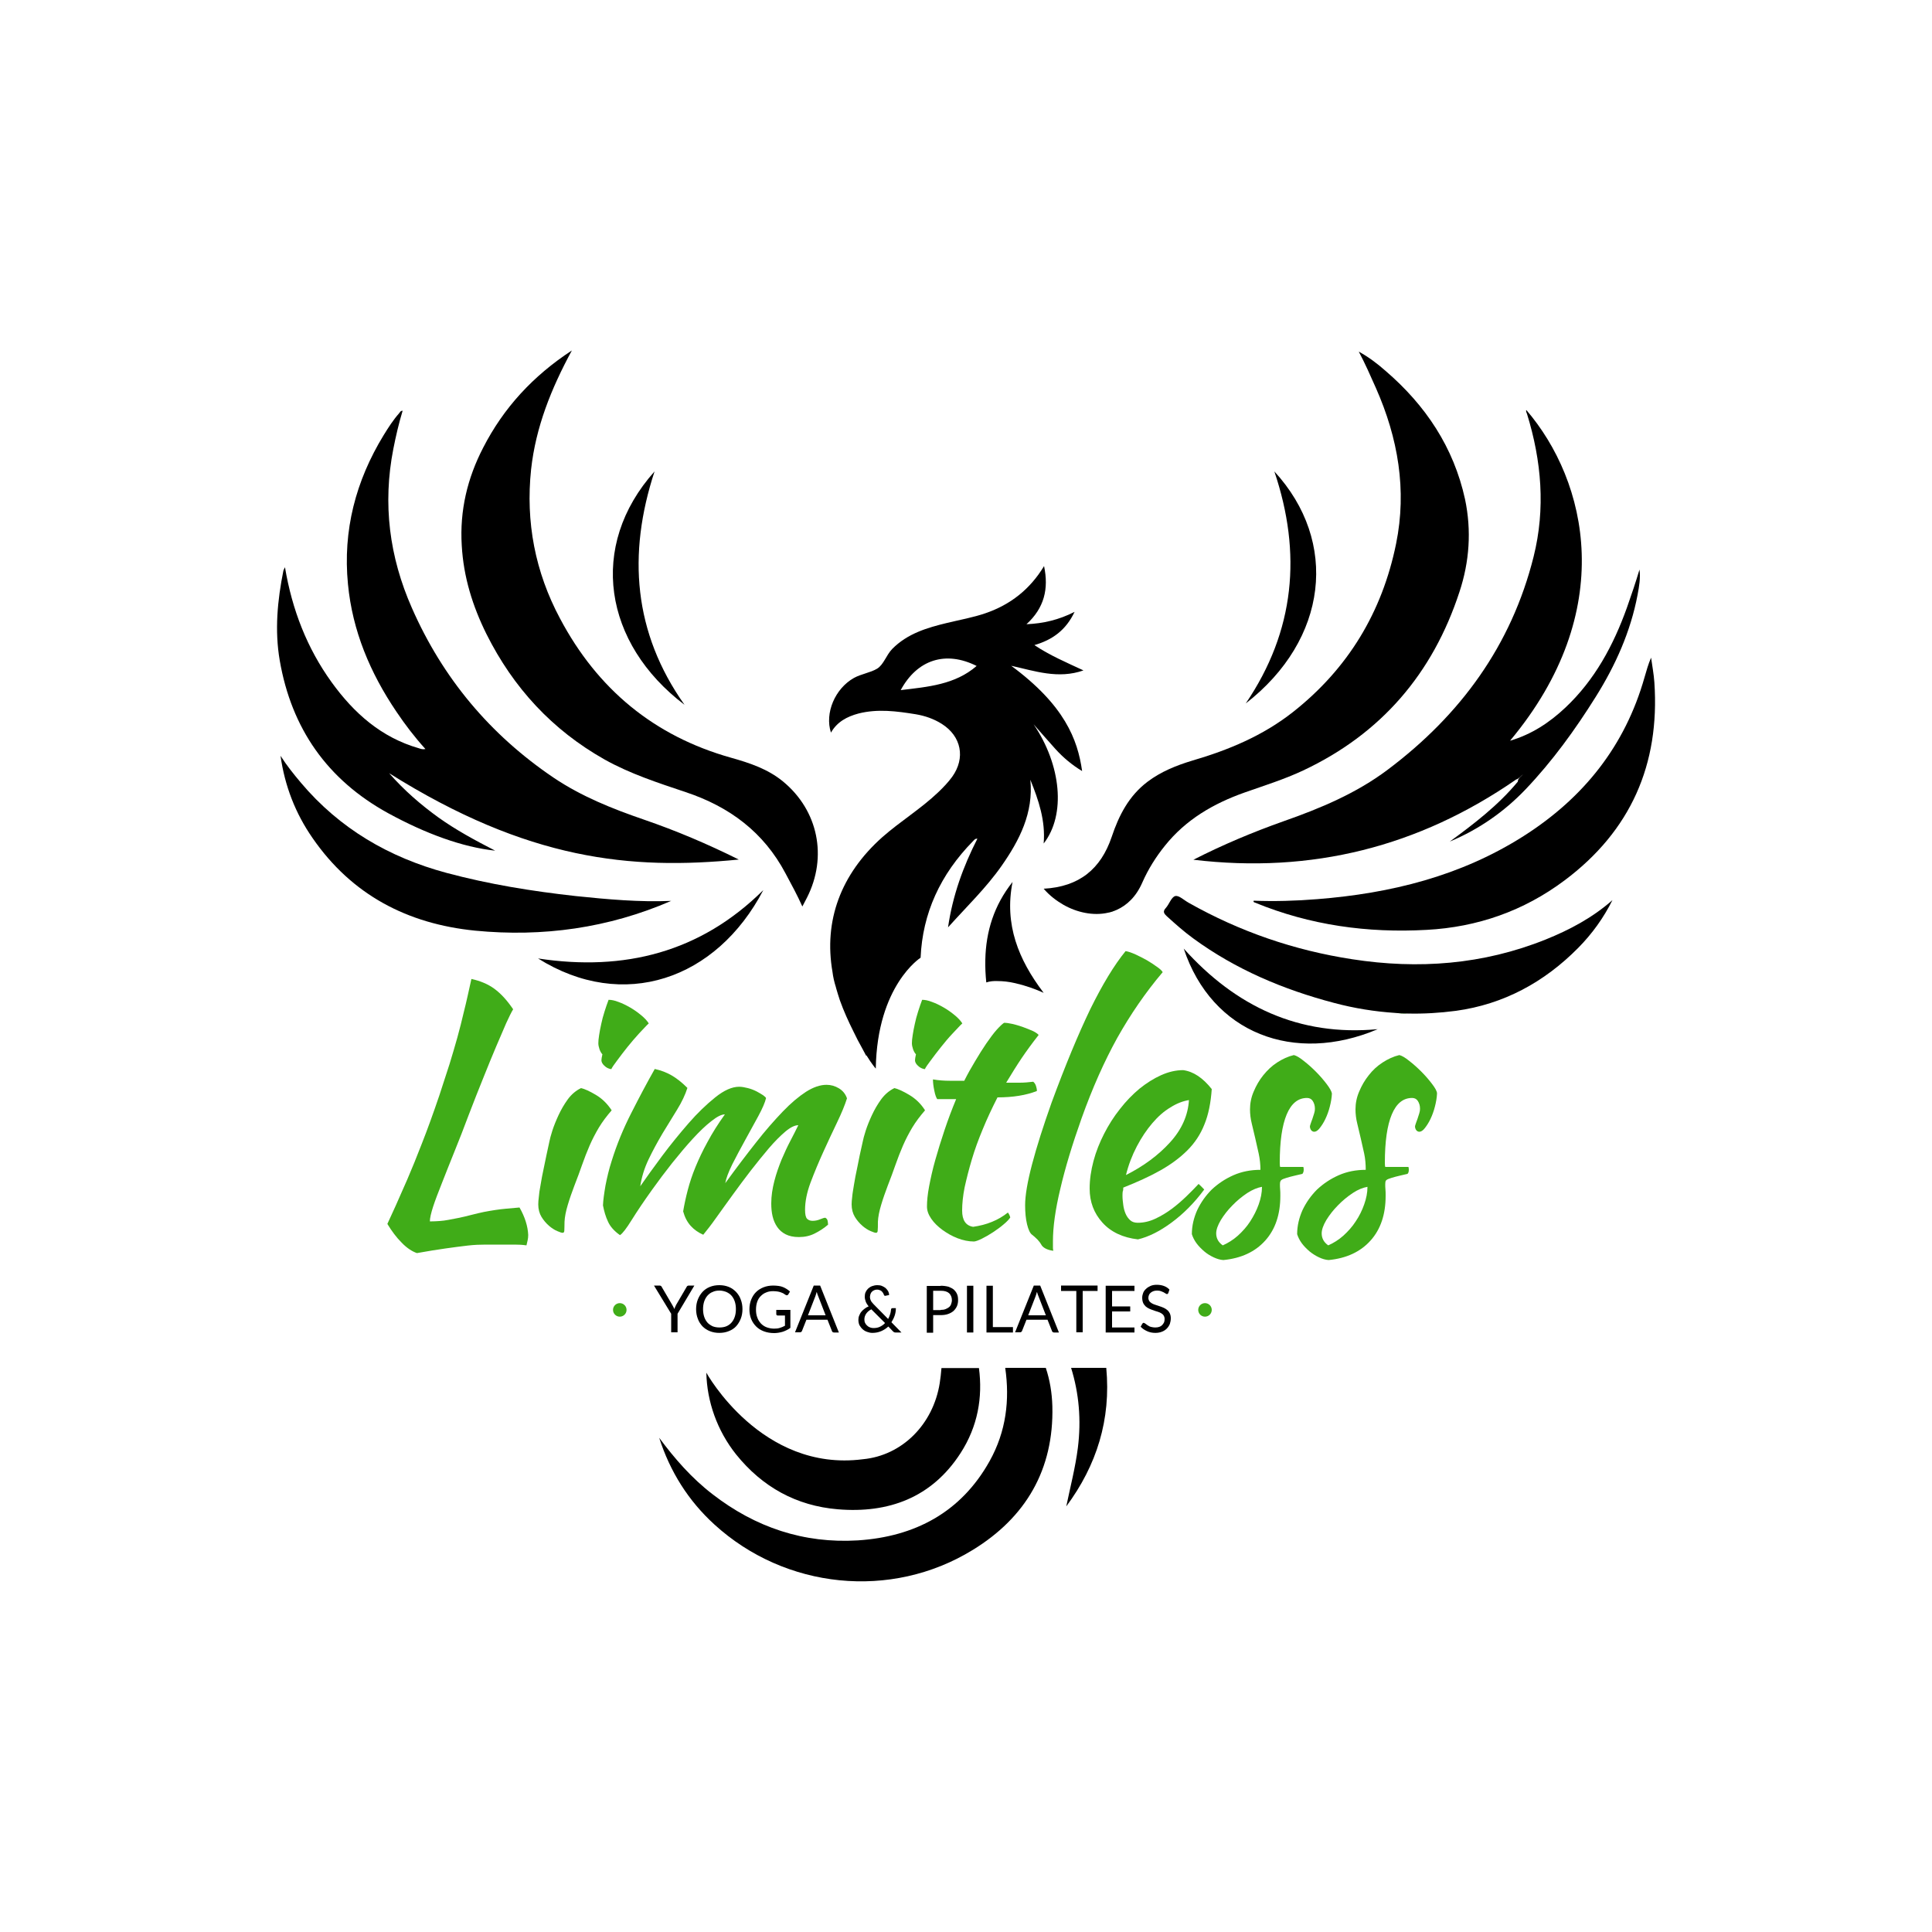
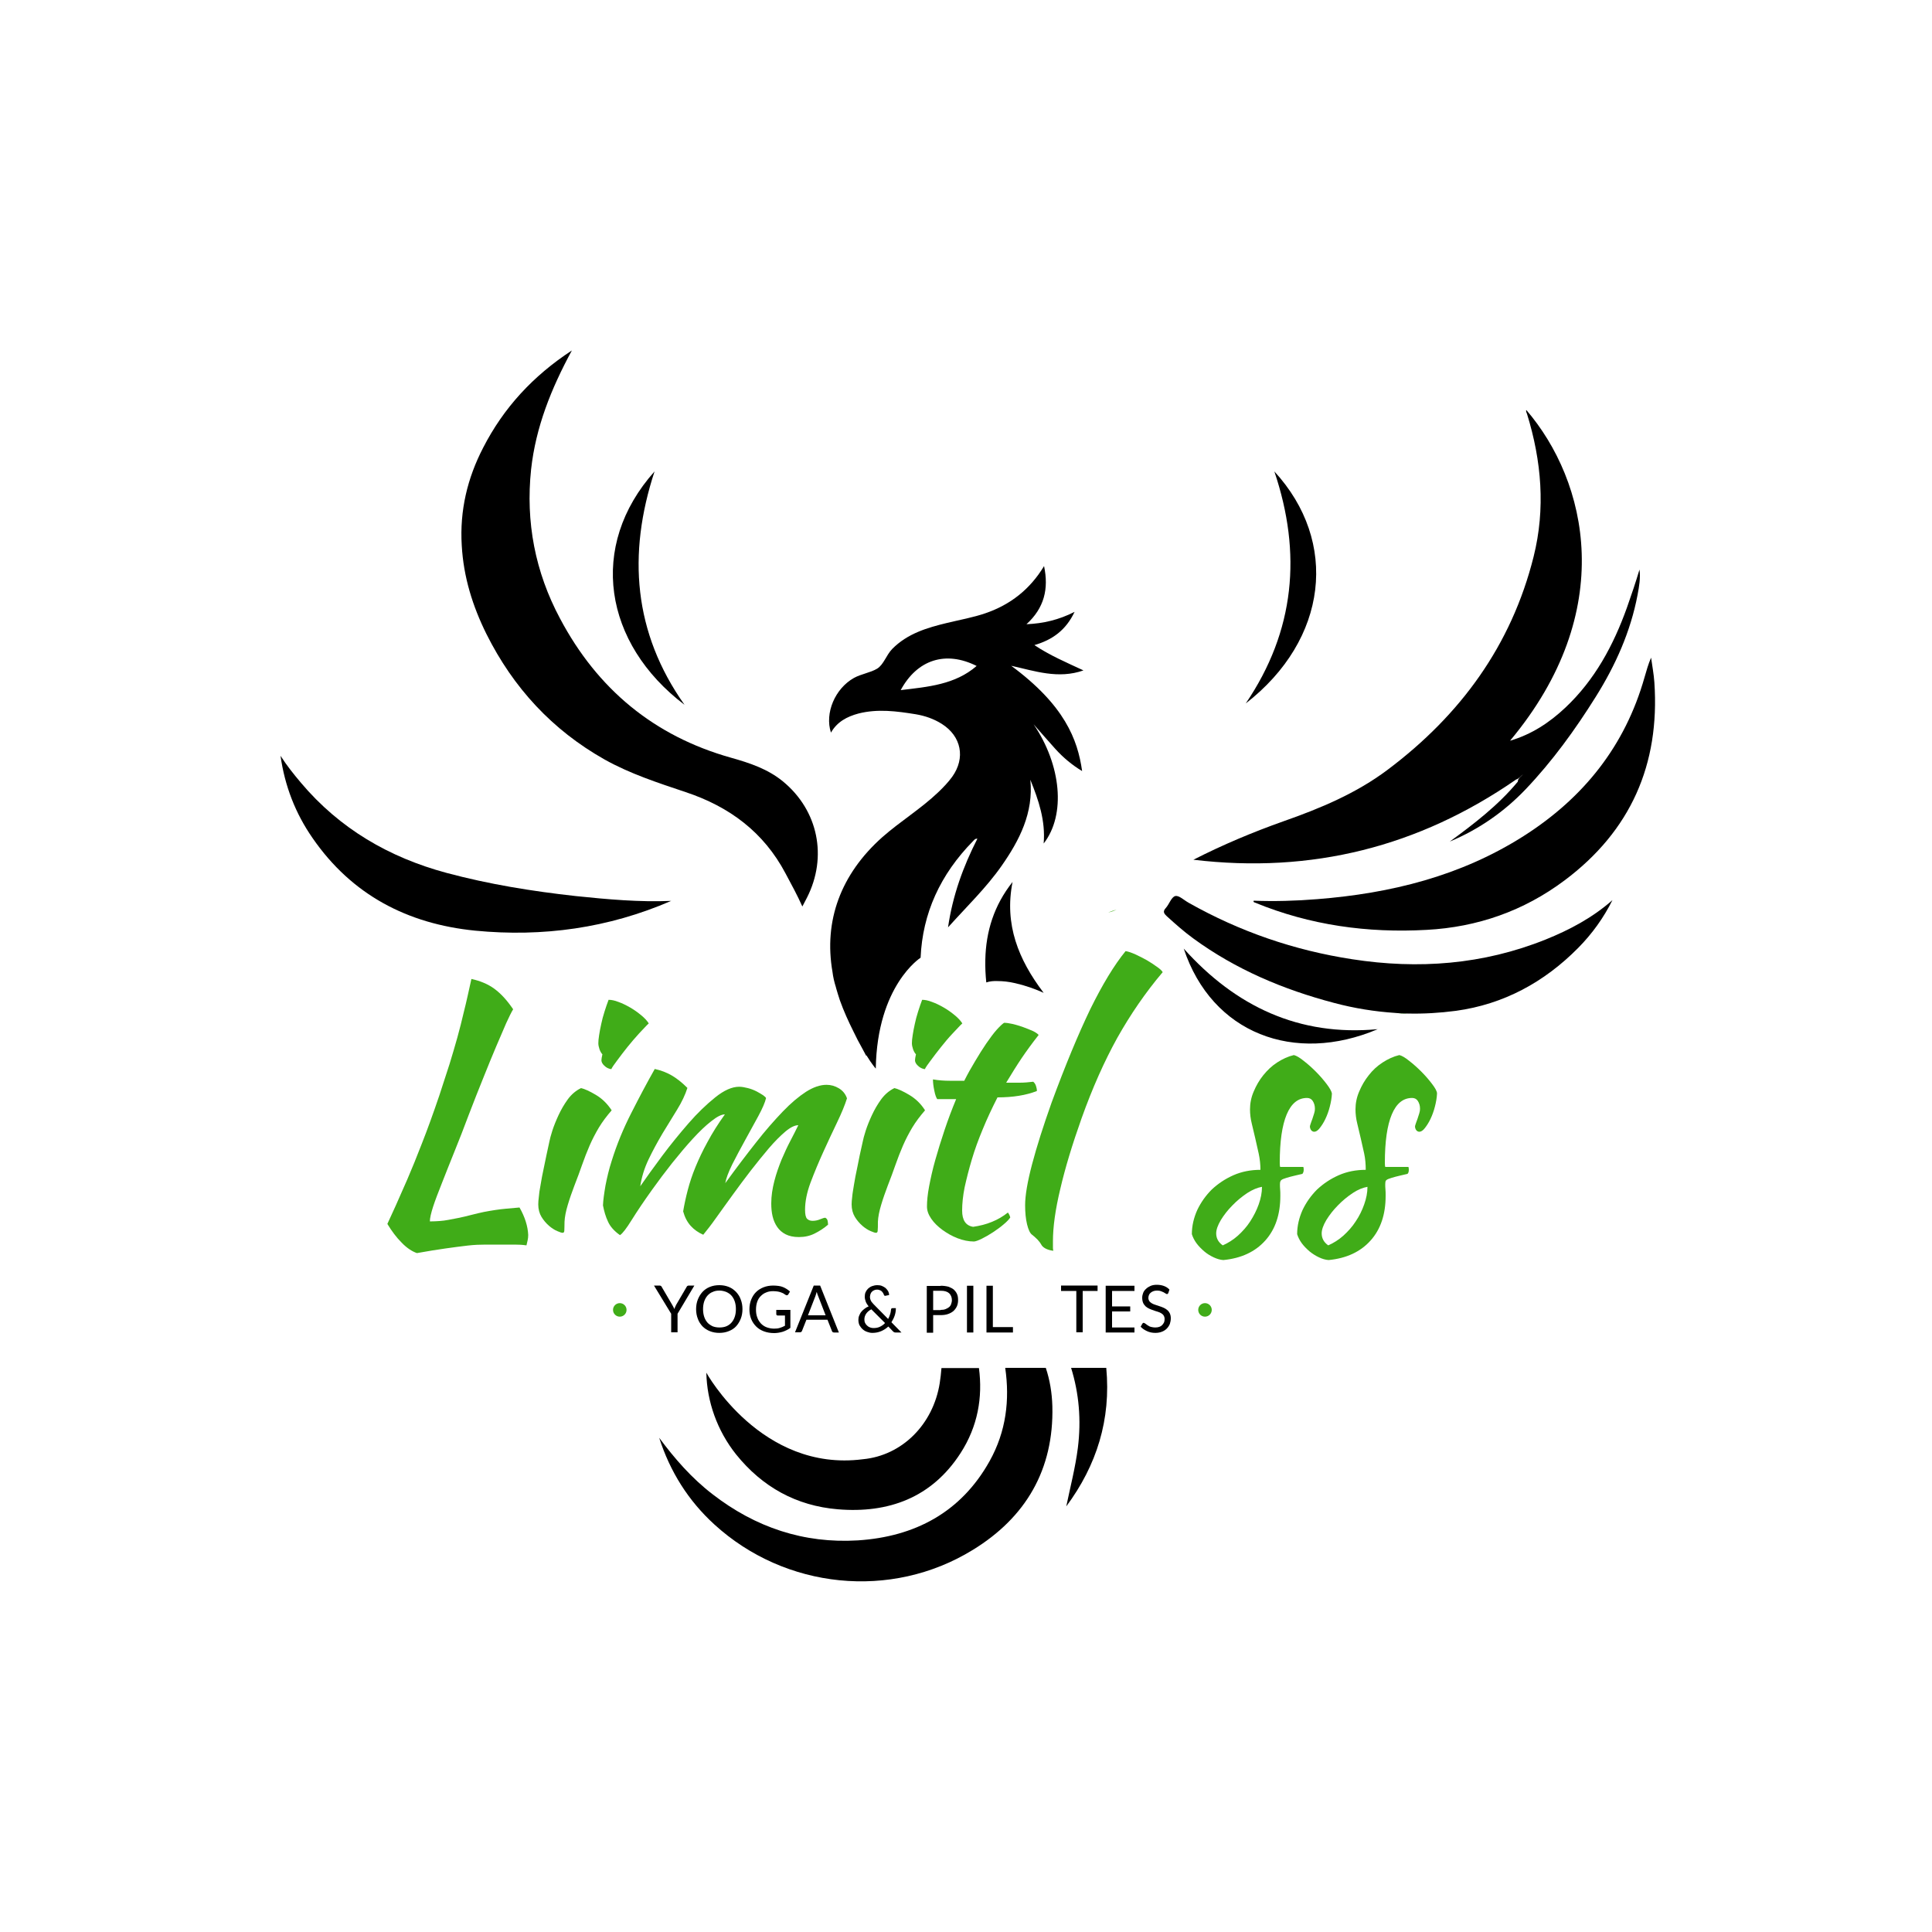
<svg xmlns="http://www.w3.org/2000/svg" version="1.0" id="Layer_1" x="0px" y="0px" viewBox="0 0 1000 1000" style="enable-background:new 0 0 1000 1000;" xml:space="preserve">
  <style type="text/css">
	.st0{fill:#40AC18;}
</style>
  <g>
    <g>
      <g>
        <path d="M497.2,752.1c-14.9,23.1-37.3,31.3-63.6,29.1c-21.4-1.8-39-11.5-52.6-28.4c-9.8-12.3-15.1-27.4-15.4-42.3     c0,0,28.4,51.6,81,44.8c20.3-1.9,36.4-18,39.8-39.4c0.4-2.6,0.7-5.2,0.9-7.8h19.4C508.7,723.3,506.1,738.3,497.2,752.1z" />
        <path d="M544.7,727.9c0.8,32.8-13.8,57.6-41.3,74.4c-42.2,25.9-97,20.2-133.6-13.2c-13.5-12.3-23-27.4-28.6-44.9     c8,10.8,16.8,20.9,27.6,29.2c22.2,17.2,47.3,25.6,75.2,23.9c29.5-1.9,53.4-14.5,68.2-41c8.6-15.4,10.5-31.7,8.1-48.3h21     C543.4,714.3,544.5,720.9,544.7,727.9z" />
        <path d="M557.9,749.4c1.8-14.4,0.6-28.2-3.5-41.4h18.2c2.5,26.7-4.9,50.4-20.7,71.7C554,769.6,556.6,759.6,557.9,749.4z" />
      </g>
      <path class="st0" d="M268.9,625c-2.5,0.2-4.8,0.4-6.8,0.6c-2,0.2-4,0.4-5.8,0.7c-1.9,0.3-3.8,0.6-5.8,1c-1.9,0.4-4.1,0.9-6.4,1.5    c-2.6,0.7-4.9,1.2-6.8,1.6c-1.9,0.4-3.6,0.7-5.2,1c-1.6,0.3-3.1,0.5-4.6,0.6c-1.5,0.1-3.2,0.2-5,0.2c0-1.7,0.6-4.3,1.7-7.7    c1.1-3.4,2.7-7.5,4.6-12.3c1.9-4.8,4-10.2,6.4-16.1c2.4-5.9,4.9-12.3,7.4-19c2.6-6.9,5.2-13.3,7.6-19.3c2.4-6,4.6-11.4,6.6-16.1    c2-4.7,3.8-8.8,5.2-12.1c1.5-3.3,2.7-5.7,3.6-7.2c-3.1-4.6-6.3-8.1-9.7-10.6c-3.4-2.5-7.4-4.1-11.9-5.1    c-1.4,6.3-2.6,11.9-3.8,16.6c-1.1,4.8-2.3,9.4-3.5,13.8c-1.2,4.4-2.6,8.9-4,13.6c-1.5,4.7-3.3,10.1-5.3,16.3    c-3.2,9.4-6.2,17.7-9,24.8c-2.8,7.2-5.3,13.4-7.6,18.7c-2.3,5.3-4.3,9.8-6,13.6s-3.1,6.8-4.3,9.4c2.3,3.8,4.7,7,7.4,9.7    c2.6,2.7,5.3,4.5,7.9,5.4c5.6-1,10.5-1.8,14.8-2.4c4.2-0.6,8.1-1.1,11.5-1.5c3.4-0.4,6.6-0.5,9.4-0.5h14.9c2.1,0,4.1,0.1,6.1,0.4    c0.2-0.9,0.4-1.8,0.6-2.6c0.2-0.9,0.3-1.8,0.3-2.8C273.2,634.7,271.7,629.9,268.9,625z" />
      <path class="st0" d="M331.9,525.5c-1.7-1.4-3.6-2.8-5.7-4c-2.1-1.2-4.1-2.2-6.1-2.9c-2-0.8-3.7-1.1-5.1-1.1    c-0.7,1.8-1.4,3.9-2.1,6.1c-0.7,2.2-1.3,4.4-1.7,6.4c-0.5,2.1-0.8,4-1.1,5.8s-0.4,3.2-0.4,4.2c0,0.9,0.2,1.9,0.6,3.1    c0.4,1.1,0.9,2,1.5,2.6c-0.3,1.4-0.5,2.4-0.5,3.1c0,0.9,0.5,1.9,1.5,2.8c1,1,2.2,1.6,3.6,1.8c0.4-0.9,1.5-2.5,3.1-4.6    c1.6-2.2,3.4-4.5,5.3-6.9c2-2.5,4-4.8,6-7c2.1-2.2,3.7-4,5-5.2C334.9,528.3,333.6,526.9,331.9,525.5z M308.4,566.7    c-3.2-1.9-5.8-3.1-7.7-3.5c-2.6,1.3-4.9,3.2-6.8,5.8c-1.9,2.6-3.5,5.4-4.8,8.2c-1.3,2.8-2.4,5.5-3.2,8c-0.8,2.5-1.3,4.4-1.5,5.5    c-1.1,5.1-2.1,9.6-2.8,13.2c-0.8,3.7-1.4,6.8-1.8,9.4c-0.5,2.6-0.8,4.6-0.9,6.2c-0.2,1.5-0.3,2.8-0.3,3.9c0,2.5,0.6,4.7,1.7,6.5    c1.1,1.8,2.4,3.3,3.9,4.6c1.4,1.2,2.8,2.1,4.2,2.7c1.4,0.6,2.3,0.9,2.8,0.9c0.6,0,0.9-0.4,0.9-1.3s0.1-2.3,0.1-4.4    c0.1-2.5,0.7-5.5,1.7-8.8c1-3.4,2.2-6.7,3.4-9.9c1.5-3.8,2.8-7.4,4-10.8c1.2-3.4,2.5-6.8,3.9-10c1.4-3.2,3-6.3,4.8-9.3    c1.8-3,4-5.9,6.6-8.9C314.3,571.2,311.6,568.6,308.4,566.7z" />
      <path class="st0" d="M426.2,596.1c2.4-5.3,4.8-10.4,7.1-15.2c2.3-4.8,4-8.9,5.1-12.4c-0.8-2.3-2.2-4-4.2-5.2s-4.1-1.8-6.4-1.8    c-3.3,0-6.8,1.2-10.6,3.6c-3.7,2.4-7.8,5.8-12.1,10.3c-4.3,4.5-9,9.8-13.9,16.1c-4.9,6.2-10.2,13.2-15.8,20.9    c0.4-2.4,1.6-5.6,3.6-9.7c2.1-4.1,4.3-8.3,6.7-12.6c2.4-4.3,4.7-8.5,6.8-12.4c2.1-3.9,3.5-7.1,4-9.3c-0.1-0.4-0.6-0.8-1.5-1.5    c-0.9-0.6-2.1-1.3-3.4-2c-1.4-0.7-2.9-1.3-4.5-1.7c-1.6-0.4-3.1-0.7-4.5-0.7c-3.7,0-7.8,1.8-12.4,5.5c-4.6,3.7-9.2,8.1-13.8,13.4    c-4.6,5.3-9.2,10.9-13.6,16.8c-4.4,5.9-8.2,11.2-11.4,15.8c0.7-4.7,2.1-9.3,4.3-13.9c2.2-4.6,4.6-9,7.2-13.4    c2.6-4.3,5.2-8.5,7.6-12.4c2.4-3.9,4.2-7.7,5.3-11.2c-2.9-2.9-5.6-5-8.2-6.5c-2.6-1.5-5.5-2.6-8.7-3.3    c-3.9,6.9-7.9,14.4-12.1,22.7c-4.2,8.2-7.6,16.5-10.2,24.9c-1.4,4.3-2.4,8.6-3.2,12.7c-0.7,4.1-1.2,7.6-1.3,10.3    c0.6,3.1,1.4,5.9,2.6,8.4c1.1,2.5,3.2,4.9,6.2,7c1.3-0.8,3.3-3.4,6.1-7.9c2.8-4.5,6.3-9.7,10.6-15.7c3.2-4.5,6.6-9,10.3-13.7    c3.7-4.6,7.2-8.8,10.7-12.6c3.4-3.7,6.6-6.8,9.6-9.1c3-2.4,5.3-3.5,7-3.5c-3.6,5-6.6,9.8-9,14.3c-2.5,4.5-4.5,8.8-6.2,12.9    c-1.7,4.1-3,8.1-4,11.9c-1,3.8-1.8,7.5-2.4,11.1c0.8,3,2.1,5.5,3.9,7.5c1.8,2,4,3.5,6.5,4.6c1.8-2.2,4.1-5.1,6.7-8.8    c2.6-3.7,5.5-7.6,8.5-11.8c3-4.2,6.2-8.4,9.4-12.6c3.3-4.2,6.4-8.1,9.4-11.6c3-3.5,5.9-6.4,8.5-8.6c2.6-2.2,4.9-3.3,6.7-3.3    c-1.2,2.4-2.5,5.1-4.1,8.1c-1.6,3-3.1,6.3-4.6,9.8c-1.4,3.5-2.7,7.1-3.7,11s-1.6,7.7-1.6,11.6c0,2.4,0.2,4.6,0.7,6.7    c0.5,2.1,1.3,3.9,2.4,5.5c1.1,1.6,2.6,2.9,4.4,3.8c1.8,0.9,4,1.4,6.8,1.4c3,0,5.7-0.6,8.1-1.8c2.4-1.2,4.8-2.7,7-4.6    c0-0.6-0.1-1.2-0.2-1.9c-0.1-0.7-0.5-1.3-1.2-1.7c-0.6,0-1.5,0.3-2.7,0.8c-1.2,0.5-2.5,0.8-3.9,0.8c-1.3,0-2.2-0.4-2.9-1.1    c-0.7-0.8-1-2.3-1-4.7c0-4.1,0.9-8.8,2.8-13.9C421.6,606.6,423.8,601.4,426.2,596.1z" />
      <path class="st0" d="M494.2,525.5c-1.7-1.4-3.6-2.8-5.7-4c-2.1-1.2-4.1-2.2-6.1-2.9c-2-0.8-3.7-1.1-5.1-1.1    c-0.7,1.8-1.4,3.9-2.1,6.1c-0.7,2.2-1.3,4.4-1.7,6.4c-0.5,2.1-0.8,4-1.1,5.8S472,539,472,540c0,0.9,0.2,1.9,0.6,3.1    c0.4,1.1,0.9,2,1.5,2.6c-0.3,1.4-0.5,2.4-0.5,3.1c0,0.9,0.5,1.9,1.5,2.8c1,1,2.2,1.6,3.6,1.8c0.4-0.9,1.5-2.5,3.1-4.6    c1.6-2.2,3.4-4.5,5.3-6.9s3.9-4.8,6-7c2.1-2.2,3.7-4,5-5.2C497.2,528.3,495.9,526.9,494.2,525.5z M470.6,566.7    c-3.2-1.9-5.8-3.1-7.7-3.5c-2.6,1.3-4.9,3.2-6.8,5.8c-1.9,2.6-3.5,5.4-4.8,8.2c-1.3,2.8-2.4,5.5-3.2,8c-0.8,2.5-1.3,4.4-1.5,5.5    c-1.2,5.1-2.1,9.6-2.8,13.2c-0.8,3.7-1.4,6.8-1.8,9.4c-0.4,2.6-0.8,4.6-0.9,6.2c-0.2,1.5-0.3,2.8-0.3,3.9c0,2.5,0.6,4.7,1.7,6.5    c1.1,1.8,2.4,3.3,3.9,4.6c1.4,1.2,2.8,2.1,4.2,2.7c1.4,0.6,2.3,0.9,2.8,0.9c0.6,0,0.9-0.4,0.9-1.3c0.1-0.9,0.1-2.3,0.1-4.4    c0.1-2.5,0.7-5.5,1.7-8.8c1-3.4,2.2-6.7,3.4-9.9c1.5-3.8,2.8-7.4,4-10.8c1.2-3.4,2.5-6.8,3.9-10c1.4-3.2,3-6.3,4.8-9.3    c1.8-3,4-5.9,6.6-8.9C476.6,571.2,473.8,568.6,470.6,566.7z" />
      <path class="st0" d="M503,600.2c1.5-5.1,3.4-10.3,5.7-15.8c2.2-5.4,4.8-10.9,7.6-16.4c8,0,14.8-1.1,20.4-3.3    c0-0.9-0.2-1.8-0.5-2.7c-0.3-0.9-0.8-1.6-1.4-2.1c-2.4,0.3-4.8,0.5-7.1,0.5h-6.9c2.9-4.8,5.5-9,8-12.7c2.5-3.7,5.4-7.7,8.8-12    c-0.6-0.7-1.6-1.4-3.1-2.1c-1.5-0.7-3.2-1.3-5-2c-1.8-0.6-3.6-1.2-5.4-1.6c-1.8-0.4-3.2-0.6-4.4-0.6c-0.9,0.6-2.2,1.8-3.9,3.7    c-1.7,1.9-3.4,4.3-5.3,7c-1.9,2.8-3.8,5.8-5.8,9.2c-2,3.3-3.9,6.7-5.6,10.1h-7.6c-2.8,0-5.6-0.2-8.6-0.7c0,1.6,0.2,3.5,0.7,5.8    c0.4,2.2,1,3.7,1.5,4.4h9.8c-2.2,5.3-4.2,10.6-6,16c-1.8,5.4-3.4,10.5-4.8,15.5c-1.4,4.9-2.4,9.5-3.2,13.7    c-0.8,4.2-1.1,7.6-1.1,10.4c0,2.1,0.7,4.1,2.2,6.3s3.4,4,5.8,5.8c2.4,1.7,4.9,3.2,7.8,4.3c2.9,1.1,5.7,1.7,8.6,1.7    c0.9-0.1,2.3-0.6,4.1-1.5c1.8-0.9,3.7-2,5.7-3.3c1.9-1.3,3.8-2.6,5.4-4c1.7-1.4,2.8-2.6,3.5-3.6c-0.1-0.7-0.5-1.6-1.2-2.6    c-2.4,1.9-5.2,3.6-8.2,4.8c-3.1,1.3-6.4,2.1-9.8,2.6c-3.8-0.6-5.7-3.4-5.7-8.4c0-3.6,0.4-7.6,1.3-12.1    C500.3,610,501.5,605.2,503,600.2z" />
      <path class="st0" d="M598.8,500.4c-1.5-1.1-3.3-2.3-5.2-3.4c-2-1.1-3.9-2.1-5.9-3c-2-0.9-3.7-1.5-5.1-1.7    c-5.9,7.2-12,17.3-18.3,30.1c-6.2,12.9-12.9,29-20,48.3c-4.3,12.1-7.7,22.8-10.1,31.9c-2.4,9.1-3.6,16.2-3.6,21.2    c0,3.7,0.3,7,1,9.9c0.7,2.9,1.6,4.7,2.6,5.4c0.8,0.6,1.7,1.4,2.8,2.5c1,1.1,1.6,1.9,1.9,2.5c0.4,0.8,1.1,1.5,2.2,2.1    c1.1,0.6,2.5,1,4.1,1.2c-0.1-0.5-0.2-0.9-0.2-1.4v-3.6c0-7.2,1.2-16.2,3.8-27c2.5-10.8,6.2-23,11-36.5    c5.6-15.7,11.8-29.6,18.5-41.7c6.8-12.1,14.6-23.5,23.5-34C601.4,502.4,600.4,501.5,598.8,500.4z" />
-       <path class="st0" d="M581.4,614.7c7.3-2.9,13.7-5.8,19.2-8.9c5.5-3.1,10.2-6.6,14-10.4c3.8-3.8,6.8-8.3,8.8-13.4    c2.1-5.1,3.3-11.2,3.8-18.3c-4.6-5.8-9.5-9.1-14.8-9.8c-3.8,0-7.6,0.9-11.4,2.6c-3.8,1.7-7.6,4.1-11.2,7c-3.6,3-7,6.5-10.1,10.5    c-3.2,4-5.9,8.3-8.2,12.8c-2.3,4.5-4.2,9.2-5.5,14.1c-1.3,4.9-2,9.6-2,14.3c0,6.9,2.2,12.7,6.6,17.6c4.4,4.9,10.6,7.8,18.4,8.7    c5.5-1.3,11.3-4.2,17.4-8.7c6.1-4.5,11.8-10.2,16.9-17.1c-0.8-0.9-1.8-1.9-2.9-2.9c-1.8,1.9-3.9,4.1-6.3,6.4    c-2.4,2.3-4.9,4.5-7.6,6.5c-2.7,2-5.5,3.7-8.5,5.1c-3,1.4-6,2.1-9.1,2.1c-1.6,0-2.9-0.4-3.9-1.3s-1.8-2-2.4-3.4    c-0.6-1.4-1-2.9-1.2-4.5c-0.2-1.6-0.4-3.1-0.4-4.6c0-0.8,0-1.6,0.1-2.3C581.4,616.1,581.4,615.4,581.4,614.7z M588.4,593.4    c2.4-4.6,5.1-8.6,8-12c2.9-3.4,6-6.2,9.4-8.2c3.3-2.1,6.5-3.3,9.6-3.8c-0.5,7.9-3.7,15.2-9.8,21.9c-6.1,6.7-13.7,12.3-22.8,16.9    C584.1,602.9,586,598,588.4,593.4z" />
      <path class="st0" d="M686.6,561c-1.6-2.1-3.4-4.2-5.5-6.3s-4.1-3.9-6.3-5.6c-2.1-1.7-3.8-2.7-5.1-3c-3,0.7-5.8,2-8.6,3.8    c-2.8,1.8-5.1,4-7.2,6.6c-2.1,2.6-3.7,5.4-5,8.5c-1.3,3-1.9,6.1-1.9,9.2c0,2.4,0.3,4.9,0.9,7.3c0.6,2.5,1.2,5,1.8,7.6    c0.6,2.6,1.2,5.3,1.8,8c0.6,2.8,0.9,5.6,0.9,8.4c-5,0-9.7,0.9-14,2.8c-4.3,1.9-8,4.4-11.2,7.4c-3.1,3.1-5.6,6.6-7.5,10.6    c-1.8,4-2.8,8.2-2.8,12.5c0.5,1.6,1.3,3.2,2.4,4.7c1.1,1.5,2.5,2.9,4,4.2c1.5,1.3,3.2,2.3,4.9,3.1c1.7,0.8,3.4,1.3,5,1.4    c9.3-0.9,16.5-4.3,21.7-10.1c5.2-5.8,7.8-13.5,7.8-23.1c0-1.4,0-2.5-0.1-3.4c-0.1-0.9-0.1-1.8-0.1-2.7c0-0.7,0.1-1.2,0.3-1.6    c0.2-0.4,0.7-0.8,1.5-1.1s2-0.7,3.5-1.1c1.6-0.4,3.6-0.9,6.3-1.5c0.4-0.4,0.7-1.2,0.7-2.2c0-0.7-0.1-1.1-0.2-1.4h-12    c-0.1-0.2-0.2-0.9-0.2-2.1c0-11.1,1.2-19.4,3.6-25.1c2.4-5.7,5.9-8.5,10.5-8.5c1.3,0,2.3,0.5,3,1.6c0.7,1.1,1.1,2.4,1.1,4    c0,0.7-0.1,1.5-0.4,2.4c-0.3,0.9-0.6,1.8-0.9,2.8c-0.3,0.9-0.7,1.8-0.9,2.5c-0.3,0.8-0.4,1.3-0.4,1.6c0.2,1.6,1,2.5,2.2,2.6    c0.9,0,1.9-0.6,2.9-1.9s2-2.8,2.9-4.7c0.9-1.9,1.7-4,2.3-6.4c0.6-2.3,1-4.6,1.1-6.8C689.2,564.8,688.2,563.1,686.6,561z     M651.5,623.4c-1.1,3.1-2.6,6-4.4,8.8c-1.8,2.8-4,5.2-6.4,7.4c-2.5,2.2-5.1,3.8-7.8,5c-2.3-1.6-3.4-3.7-3.4-6.2    c0-1.9,0.8-4.2,2.4-6.9c1.6-2.6,3.6-5.2,6-7.6c2.4-2.5,5-4.6,7.7-6.4c2.8-1.8,5.3-2.8,7.6-3.2    C653.2,617.3,652.6,620.3,651.5,623.4z" />
      <path class="st0" d="M577.9,470.9c-1.4,0.6-2.8,1.1-4.3,1.4C575,471.7,576.4,471.2,577.9,470.9z" />
      <path class="st0" d="M728.5,524.6c-2.1,0-4.1-0.1-6.2-0.3c0.7-0.1,1.4-0.1,2.2-0.1C725.8,524.2,727.1,524.4,728.5,524.6z" />
      <path class="st0" d="M741.2,561c-1.6-2.1-3.4-4.2-5.5-6.3c-2.1-2.1-4.1-3.9-6.3-5.6c-2.1-1.7-3.8-2.7-5.1-3c-3,0.7-5.8,2-8.6,3.8    c-2.8,1.8-5.2,4-7.2,6.6c-2.1,2.6-3.7,5.4-5,8.5c-1.3,3-1.9,6.1-1.9,9.2c0,2.4,0.3,4.9,0.9,7.3c0.6,2.5,1.2,5,1.8,7.6    c0.6,2.6,1.2,5.3,1.8,8c0.6,2.8,0.8,5.6,0.8,8.4c-5,0-9.7,0.9-14,2.8c-4.3,1.9-8,4.4-11.2,7.4c-3.1,3.1-5.6,6.6-7.5,10.6    c-1.8,4-2.8,8.2-2.8,12.5c0.5,1.6,1.3,3.2,2.4,4.7c1.1,1.5,2.5,2.9,4,4.2c1.6,1.3,3.2,2.3,4.9,3.1c1.7,0.8,3.4,1.3,5,1.4    c9.3-0.9,16.5-4.3,21.7-10.1c5.2-5.8,7.8-13.5,7.8-23.1c0-1.4,0-2.5-0.1-3.4c-0.1-0.9-0.1-1.8-0.1-2.7c0-0.7,0.1-1.2,0.2-1.6    c0.2-0.4,0.7-0.8,1.5-1.1c0.8-0.3,2-0.7,3.5-1.1c1.6-0.4,3.6-0.9,6.3-1.5c0.5-0.4,0.7-1.2,0.7-2.2c0-0.7-0.1-1.1-0.2-1.4h-12    c-0.1-0.2-0.2-0.9-0.2-2.1c0-11.1,1.2-19.4,3.6-25.1c2.4-5.7,5.9-8.5,10.5-8.5c1.3,0,2.3,0.5,3,1.6c0.7,1.1,1.1,2.4,1.1,4    c0,0.7-0.1,1.5-0.4,2.4c-0.3,0.9-0.6,1.8-0.9,2.8c-0.3,0.9-0.7,1.8-0.9,2.5c-0.3,0.8-0.4,1.3-0.4,1.6c0.2,1.6,1,2.5,2.2,2.6    c0.9,0,1.9-0.6,2.9-1.9c1-1.3,2-2.8,2.9-4.7c0.9-1.9,1.7-4,2.3-6.4c0.6-2.3,1-4.6,1.1-6.8C743.8,564.8,742.8,563.1,741.2,561z     M706.1,623.4c-1.1,3.1-2.5,6-4.4,8.8c-1.8,2.8-4,5.2-6.4,7.4c-2.5,2.2-5.1,3.8-7.8,5c-2.3-1.6-3.4-3.7-3.4-6.2    c0-1.9,0.8-4.2,2.4-6.9c1.6-2.6,3.6-5.2,6-7.6c2.4-2.5,5-4.6,7.7-6.4c2.7-1.8,5.3-2.8,7.6-3.2    C707.8,617.3,707.2,620.3,706.1,623.4z" />
      <path d="M510.5,508.5c-0.4-3.9-0.6-7.7-0.5-11.7c0.3-14.7,4.5-28.2,14.1-40.3c-4.4,22.1,3.2,40.3,15.8,57c0.1,0.1,0.2,0.3,0.3,0.4    c-2.1-1-4.5-1.9-7-2.8c-2.6-0.9-5.1-1.6-7.7-2.2c-3.4-0.8-6.4-1.1-9.2-1.1C514.3,507.7,512.3,507.9,510.5,508.5z" />
-       <path d="M382.4,444.9c-55.9,5.5-109.1,0.4-181-44.7c8,9.1,16.4,16.3,25.5,22.9c9.1,6.5,18.9,11.8,29.4,17.2    c-16.9-1.8-36-8.8-55.4-19.4c-31.5-17.3-50-43.8-56.1-79c-2.7-15.6-1.2-31.2,1.9-46.6c0.1-0.4,0.4-0.8,0.8-1.7    c3.7,22,11.4,41.9,24.2,59.6c11.5,15.9,25.6,28.5,45.1,34.1c1,0.3,1.9,0.7,3.4,0.4c-5.6-6.2-10.5-12.6-15-19.3    c-13.6-20.1-22.8-41.9-25.1-66.1c-2.7-27.7,4-53.4,18.5-77.1c2.4-3.9,4.9-7.8,7.9-11.2c0.5-0.5,0.7-1.4,1.9-1.4    c-2,6.6-3.5,13.1-4.8,19.7c-5.6,28.5-2.1,55.9,9.6,82.4c16,36.4,40.5,65.6,73.3,87.8c14.4,9.7,30.4,16.1,46.7,21.7    C350.1,430,366.1,436.8,382.4,444.9z" />
-       <path d="M755.4,306.4c-13.8,42.2-40.5,73.4-80.9,92.4c-9.8,4.6-20.1,7.8-30.3,11.4c-16.1,5.7-30.4,14-41.2,27.5    c-4.7,5.8-8.7,12.2-11.7,19c-3.2,7.4-8,11.9-13.4,14.3c0,0,0,0,0,0c-1.4,0.6-2.8,1.1-4.3,1.4c0,0,0,0,0,0    c-7.8,1.8-16.4-0.2-23.2-4.1c-3.6-2.1-7-4.6-10.2-8.3c18.5-1,29.6-10.3,35.2-26.8c3.7-11.1,8.9-21.3,18.6-28.6    c6.9-5.2,14.8-8.4,23.1-10.9c18.8-5.5,36.6-12.9,52.2-25.2c28.5-22.5,46.1-51.7,53.3-87c5.7-27.9,1-54.8-10.4-80.6    c-2.8-6.3-5.6-12.7-8.9-18.9c5.1,2.8,9.6,6.2,13.9,10c20.7,17.8,35.2,39.5,41.1,66.4C761.7,274.6,760.6,290.7,755.4,306.4z" />
      <path d="M784.7,403.5c-50.3,34.8-105.8,48.8-167,41.5c15.3-7.8,30.8-14.3,46.6-19.9c19.1-6.7,37.8-14.5,54.1-26.8    c37.5-28.2,63.9-64.2,75.4-110.2c6.2-24.8,4.1-49.5-3.4-73.8c-0.2-0.7-0.7-1.3-0.4-2.1c31.7,36.9,47.6,104.2-8.4,171.2    c11.2-3.3,20.4-9.4,28.6-17.1c15.3-14.4,24.9-32.3,31.9-51.8c2.3-6.5,4.5-13,6.5-19.7c0.6,4.4-0.2,8.8-1,13.1    c-3.6,19-11.4,36.4-21.6,52.7c-10.7,17.1-22.5,33.4-36.4,48c-11.2,11.7-24.2,20.7-39.2,27c12.7-9.3,25.1-18.8,35.2-31    c0.1-1.9,1.7-2.6,2.7-3.8C787.2,401.6,786.3,403,784.7,403.5z" />
      <path d="M296,181.4c-10.8,19.9-18.7,39.8-21.1,61.5c-2.9,27.3,2.1,53.2,15,77.3c19.3,36.4,48.6,60.8,88.5,72    c9.6,2.7,19,5.8,26.9,12.3c18.2,15,23.1,39,12.4,60.1c-0.7,1.4-1.5,2.8-2.4,4.6c-2.7-6-5.7-11.5-8.7-17.1    c-11.3-21.4-29.1-34.6-51.7-42.1c-14.3-4.8-28.8-9.5-42-16.9c-27.1-15.3-47.2-37.1-61.1-64.9c-7.2-14.5-11.9-29.6-12.8-45.9    c-1.1-18,2.9-34.8,11.1-50.6C260.6,211.2,275.8,194.6,296,181.4z" />
      <path d="M648.9,466.2c10.9,0.4,21.9,0.1,32.9-0.8c38-3,74.2-11.9,106.9-32.7c30.9-19.7,52.4-46.5,62.5-82.1    c1-3.4,1.9-6.8,3.4-10.2c0.6,4.3,1.4,8.5,1.7,12.8c2.9,42.5-12.3,76.9-46.5,102.5c-21.1,15.8-45.1,24.2-71.4,25.6    c-30.6,1.7-60.3-2.4-88.8-14.1C649.2,467,648.6,467,648.9,466.2z" />
      <path d="M834.6,465.9c-4.6,9.2-10.5,17.4-17.7,24.7c-17.6,17.8-38.6,29.2-63.3,32.6c-8.4,1.1-16.7,1.6-25,1.4c0,0,0,0-0.1,0    c-2.1,0-4.1-0.1-6.2-0.3c0,0,0,0,0,0c-10.7-0.7-21.3-2.4-31.8-5.2c-26.2-6.9-50.9-17.3-72.9-33.4c-4.8-3.5-9.3-7.5-13.7-11.5    c-1.4-1.3-2.2-2.4-0.5-4.2c1.8-2,2.9-5.7,4.9-6.2c1.9-0.5,4.6,2.2,7,3.5c26.4,14.9,54.6,24.6,84.6,29.2    c34.2,5.3,67.7,2.8,100.1-10.2C812.4,481.3,824.3,475,834.6,465.9z" />
      <path d="M347.4,466.3c-32.5,14.1-66.5,18.8-101.5,15.4c-35-3.5-63.8-18.5-84.1-47.9c-8.9-12.8-14.4-27-16.6-42.6    c3.2,5,6.8,9.5,10.6,14c20,23.7,45.6,38.6,75.3,46.6c22,5.9,44.3,9.5,66.9,12C314.4,465.5,330.9,467,347.4,466.3z" />
      <path d="M354.3,364.8c-41.8-31.7-50.1-82.1-15.5-120.8C324.7,286.9,327.9,327.5,354.3,364.8z" />
-       <path d="M395.1,460.7c-24.3,46.5-72.6,63-116.6,35.4C323.2,502.9,362.6,492.9,395.1,460.7z" />
      <path d="M713.1,532.7C670,551,627.3,535,612.7,491C639.6,521,672.5,536.5,713.1,532.7z" />
      <path d="M644.8,364.1c25.5-37.6,29.1-77.7,14.8-120.1C693.1,280.4,687.4,331,644.8,364.1z" />
      <path d="M523.4,344.6c12.2,2.7,24.3,7,37.4,2.4c-8.8-4.1-17.5-7.8-25.4-13.1c9.3-2.7,16.3-7.7,20.8-17.2c-8.3,4.2-16.2,6-24.9,6.4    c9.2-8.4,11.6-18.3,9.1-30.1c-7.3,12.1-17.5,20-30.3,24.4c-6.4,2.2-13.2,3.4-19.8,5c-10.4,2.5-20.6,5.5-28.5,13.5    c-3.1,3.2-4.4,8.1-7.8,10.2c-3.5,2.1-8.2,2.7-12,4.8c-9.8,5.5-15.2,18.2-11.9,28.3c3.2-5.6,8.3-8.3,14.3-9.9    c9.9-2.5,19.7-1.2,29.6,0.4c4.8,0.8,9.4,2.4,13.5,5c10.1,6.4,12.3,17.6,5.4,27.3c-2.1,2.9-4.6,5.5-7.2,8c-9,8.6-19.7,15.1-29,23.3    c-21.6,19.2-30.4,43.4-25.8,69.8c0.3,2.5,0.9,5.2,1.8,8c0,0,0,0,0,0.1c0.6,2.2,1.3,4.3,2,6.5c2,5.6,4.4,10.9,7,16.1    c1.5,3.2,3,6,4.3,8.3c0.8,1.4,1.5,2.9,2.3,4.3c0.1,0,0.1-0.1,0.2-0.1c2.9,4.7,4.8,6.8,4.8,6.8c0.7-43.1,23.2-57.4,23.2-57.4    c1-22.9,10.1-43,27.2-60.4c0.5-0.5,1-1.3,2.2-1.2c-7.4,14.5-12.8,29.4-15.2,45.9c9.7-10.8,19.7-20.4,27.7-31.8    c9.3-13.3,16.6-27.5,14.9-44.6c4.3,10.6,7.9,21.2,6.9,33c11.6-14.9,9.1-40.6-5.2-61.7c3.8,4.3,7.5,8.6,11.3,12.8    c4,4.4,8.5,8.2,13.8,11.4C557.8,382.7,551,365,523.4,344.6z M466.2,357.2c8.6-15.9,23.4-20.5,39.3-12.5    C494.3,354.4,480.3,355.5,466.2,357.2z" />
    </g>
    <g>
      <g>
        <circle class="st0" cx="320.8" cy="678" r="3.5" />
        <circle class="st0" cx="623.7" cy="678" r="3.5" />
      </g>
      <g>
        <path d="M350.7,680v9.6h-3.3V680l-8.9-14.6h2.9c0.3,0,0.5,0.1,0.7,0.2c0.2,0.1,0.3,0.3,0.4,0.5l5.5,9.4c0.2,0.4,0.4,0.8,0.6,1.1     c0.2,0.3,0.3,0.7,0.4,1c0.1-0.3,0.3-0.7,0.4-1c0.2-0.3,0.3-0.7,0.5-1.1l5.5-9.4c0.1-0.2,0.2-0.4,0.4-0.5s0.4-0.2,0.7-0.2h2.9     L350.7,680z" />
        <path d="M384.3,677.6c0,1.8-0.3,3.5-0.9,5c-0.6,1.5-1.4,2.8-2.4,3.9c-1,1.1-2.3,1.9-3.8,2.5c-1.5,0.6-3.1,0.9-4.9,0.9     c-1.8,0-3.4-0.3-4.9-0.9c-1.5-0.6-2.7-1.4-3.8-2.5c-1-1.1-1.9-2.4-2.4-3.9c-0.6-1.5-0.9-3.2-0.9-5c0-1.8,0.3-3.5,0.9-5     c0.6-1.5,1.4-2.8,2.4-3.9c1-1.1,2.3-2,3.8-2.6c1.5-0.6,3.1-0.9,4.9-0.9c1.8,0,3.4,0.3,4.9,0.9c1.5,0.6,2.7,1.5,3.8,2.6     c1,1.1,1.9,2.4,2.4,3.9C384,674.1,384.3,675.8,384.3,677.6z M380.9,677.6c0-1.5-0.2-2.8-0.6-4c-0.4-1.2-1-2.2-1.7-3     c-0.7-0.8-1.6-1.4-2.7-1.9c-1.1-0.4-2.2-0.7-3.5-0.7c-1.3,0-2.5,0.2-3.5,0.7c-1.1,0.4-2,1.1-2.7,1.9c-0.7,0.8-1.3,1.8-1.7,3     c-0.4,1.2-0.6,2.5-0.6,4c0,1.5,0.2,2.8,0.6,4c0.4,1.2,1,2.2,1.7,3c0.7,0.8,1.7,1.4,2.7,1.9c1.1,0.4,2.2,0.6,3.5,0.6     c1.3,0,2.5-0.2,3.5-0.6s2-1.1,2.7-1.9c0.7-0.8,1.3-1.8,1.7-3C380.7,680.4,380.9,679.1,380.9,677.6z" />
        <path d="M409.1,678v9.3c-1.2,0.9-2.5,1.5-3.9,2c-1.4,0.4-2.9,0.7-4.5,0.7c-1.9,0-3.7-0.3-5.3-0.9c-1.6-0.6-2.9-1.4-4-2.5     c-1.1-1.1-2-2.4-2.6-3.9c-0.6-1.5-0.9-3.2-0.9-5c0-1.8,0.3-3.5,0.9-5c0.6-1.5,1.4-2.8,2.5-3.9s2.4-1.9,3.9-2.5     c1.5-0.6,3.2-0.9,5.1-0.9c1,0,1.8,0.1,2.7,0.2c0.8,0.1,1.6,0.3,2.3,0.6c0.7,0.3,1.3,0.6,1.9,1c0.6,0.4,1.2,0.8,1.7,1.3l-0.9,1.5     c-0.1,0.2-0.3,0.4-0.6,0.4c-0.2,0.1-0.5,0-0.8-0.2c-0.3-0.2-0.6-0.3-0.9-0.6c-0.3-0.2-0.8-0.4-1.3-0.6c-0.5-0.2-1.1-0.4-1.8-0.5     c-0.7-0.1-1.5-0.2-2.4-0.2c-1.4,0-2.6,0.2-3.7,0.7c-1.1,0.4-2,1.1-2.8,1.9c-0.8,0.8-1.4,1.8-1.8,3c-0.4,1.2-0.6,2.5-0.6,4     c0,1.5,0.2,2.9,0.7,4.1c0.4,1.2,1.1,2.2,1.9,3.1c0.8,0.8,1.8,1.5,2.9,1.9c1.1,0.4,2.4,0.7,3.9,0.7c1.1,0,2.1-0.1,3-0.4     c0.9-0.3,1.7-0.6,2.6-1.1v-5.3h-3.8c-0.2,0-0.4-0.1-0.5-0.2c-0.1-0.1-0.2-0.3-0.2-0.5V678H409.1z" />
        <path d="M434.2,689.7h-2.5c-0.3,0-0.5-0.1-0.7-0.2c-0.2-0.1-0.3-0.3-0.4-0.6l-2.3-5.8h-10.9l-2.3,5.8c-0.1,0.2-0.2,0.4-0.4,0.5     c-0.2,0.2-0.4,0.2-0.7,0.2h-2.5l9.7-24.2h3.3L434.2,689.7z M427.3,680.7l-3.8-9.8c-0.1-0.3-0.2-0.6-0.4-1     c-0.1-0.4-0.2-0.8-0.4-1.2c-0.2,0.9-0.5,1.7-0.7,2.3l-3.8,9.8H427.3z" />
        <path d="M466.6,689.7h-2.9c-0.3,0-0.6,0-0.8-0.1c-0.2-0.1-0.4-0.2-0.7-0.5l-2.4-2.5c-1.1,1-2.3,1.8-3.7,2.4     c-1.4,0.6-2.9,0.9-4.6,0.9c-0.9,0-1.8-0.2-2.6-0.5c-0.9-0.3-1.6-0.7-2.3-1.3s-1.2-1.3-1.7-2.1c-0.4-0.8-0.6-1.8-0.6-2.8     c0-0.8,0.1-1.5,0.4-2.2c0.3-0.7,0.6-1.4,1.1-2c0.5-0.6,1-1.1,1.7-1.6c0.6-0.5,1.3-0.9,2.1-1.2c-0.7-0.9-1.2-1.7-1.5-2.5     c-0.3-0.8-0.5-1.7-0.5-2.5c0-0.8,0.1-1.6,0.4-2.3c0.3-0.7,0.7-1.3,1.3-1.9c0.6-0.5,1.2-1,2.1-1.3c0.8-0.3,1.7-0.5,2.7-0.5     c0.9,0,1.7,0.1,2.4,0.4c0.7,0.3,1.4,0.7,1.9,1.1c0.5,0.5,0.9,1,1.3,1.6c0.3,0.6,0.5,1.3,0.5,2l-1.9,0.4c-0.4,0.1-0.6-0.1-0.8-0.5     c-0.1-0.3-0.2-0.6-0.4-0.9c-0.2-0.3-0.4-0.6-0.7-0.9c-0.3-0.3-0.6-0.5-1-0.6c-0.4-0.2-0.8-0.3-1.4-0.3c-0.6,0-1.1,0.1-1.5,0.3     c-0.5,0.2-0.8,0.4-1.2,0.8c-0.3,0.3-0.6,0.7-0.7,1.1s-0.3,0.9-0.3,1.4c0,0.4,0,0.8,0.1,1.1c0.1,0.4,0.2,0.7,0.4,1.1     c0.2,0.4,0.4,0.7,0.8,1.1c0.3,0.4,0.7,0.8,1.1,1.2l7,7.1c0.4-0.8,0.8-1.6,1-2.4c0.3-0.8,0.4-1.7,0.5-2.5c0-0.2,0.1-0.4,0.2-0.5     c0.1-0.1,0.3-0.2,0.5-0.2h1.8c0,1.3-0.2,2.6-0.6,3.8c-0.4,1.2-1,2.4-1.7,3.5L466.6,689.7z M451,677.7c-1.2,0.6-2.1,1.4-2.7,2.3     c-0.6,0.9-0.9,1.9-0.9,2.9c0,0.7,0.1,1.4,0.4,1.9c0.3,0.6,0.6,1,1.1,1.4c0.4,0.4,0.9,0.7,1.5,0.9c0.6,0.2,1.1,0.3,1.7,0.3     c1.3,0,2.4-0.2,3.4-0.7c1-0.5,1.9-1.1,2.6-1.9L451,677.7z" />
        <path d="M486.9,665.5c1.5,0,2.9,0.2,4,0.5c1.1,0.4,2.1,0.9,2.8,1.5c0.7,0.7,1.3,1.4,1.7,2.4c0.4,0.9,0.5,2,0.5,3.1     c0,1.1-0.2,2.2-0.6,3.1c-0.4,0.9-1,1.7-1.7,2.4c-0.8,0.7-1.7,1.2-2.8,1.6c-1.1,0.4-2.4,0.6-3.9,0.6H483v9.1h-3.3v-24.2H486.9z      M486.9,678c0.9,0,1.8-0.1,2.5-0.4s1.3-0.6,1.8-1c0.5-0.4,0.9-1,1.1-1.6c0.2-0.6,0.4-1.3,0.4-2c0-1.5-0.5-2.7-1.4-3.6     c-1-0.9-2.4-1.3-4.3-1.3H483v10H486.9z" />
        <path d="M503.8,689.7h-3.3v-24.2h3.3V689.7z" />
        <path d="M524.3,686.9v2.8h-13.7v-24.2h3.3v21.4H524.3z" />
-         <path d="M548.1,689.7h-2.5c-0.3,0-0.5-0.1-0.7-0.2c-0.2-0.1-0.3-0.3-0.4-0.6l-2.3-5.8h-10.9l-2.3,5.8c-0.1,0.2-0.2,0.4-0.4,0.5     c-0.2,0.2-0.4,0.2-0.7,0.2h-2.5l9.7-24.2h3.3L548.1,689.7z M541.3,680.7l-3.8-9.8c-0.1-0.3-0.2-0.6-0.4-1     c-0.1-0.4-0.2-0.8-0.4-1.2c-0.2,0.9-0.5,1.7-0.7,2.3l-3.8,9.8H541.3z" />
        <path d="M568.2,668.2h-7.8v21.4h-3.3v-21.4h-7.9v-2.8h18.9V668.2z" />
        <path d="M587.2,687l0,2.7h-14.9v-24.2h14.9v2.7h-11.6v8h9.4v2.6h-9.4v8.3H587.2z" />
        <path d="M604.7,669.3c-0.1,0.2-0.2,0.3-0.3,0.4c-0.1,0.1-0.3,0.1-0.4,0.1c-0.2,0-0.4-0.1-0.7-0.3c-0.3-0.2-0.6-0.4-1-0.6     c-0.4-0.2-0.9-0.4-1.4-0.6c-0.5-0.2-1.2-0.3-2-0.3c-0.7,0-1.4,0.1-1.9,0.3c-0.6,0.2-1,0.5-1.4,0.8c-0.4,0.3-0.7,0.7-0.9,1.2     c-0.2,0.5-0.3,0.9-0.3,1.5c0,0.7,0.2,1.2,0.5,1.7c0.3,0.4,0.8,0.8,1.3,1.1c0.5,0.3,1.2,0.6,1.9,0.8c0.7,0.2,1.4,0.5,2.1,0.7     c0.7,0.2,1.4,0.5,2.1,0.8c0.7,0.3,1.3,0.7,1.9,1.2s1,1.1,1.3,1.7c0.3,0.7,0.5,1.5,0.5,2.5c0,1.1-0.2,2.1-0.5,3     c-0.4,0.9-0.9,1.7-1.6,2.4c-0.7,0.7-1.5,1.2-2.5,1.6c-1,0.4-2.2,0.6-3.4,0.6c-1.6,0-3-0.3-4.3-0.9c-1.3-0.6-2.4-1.3-3.3-2.3     l0.9-1.6c0.1-0.1,0.2-0.2,0.3-0.3c0.1-0.1,0.3-0.1,0.4-0.1c0.1,0,0.3,0.1,0.5,0.2c0.2,0.1,0.4,0.3,0.6,0.4     c0.2,0.2,0.5,0.4,0.8,0.6c0.3,0.2,0.7,0.4,1,0.6c0.4,0.2,0.8,0.3,1.3,0.4c0.5,0.1,1.1,0.2,1.7,0.2c0.8,0,1.5-0.1,2.1-0.3     c0.6-0.2,1.1-0.5,1.5-0.9c0.4-0.4,0.7-0.9,1-1.4c0.2-0.5,0.3-1.1,0.3-1.8c0-0.7-0.2-1.3-0.5-1.8c-0.3-0.5-0.8-0.9-1.3-1.2     c-0.5-0.3-1.2-0.6-1.9-0.8c-0.7-0.2-1.4-0.4-2.1-0.7c-0.7-0.2-1.4-0.5-2.1-0.8c-0.7-0.3-1.3-0.7-1.9-1.2c-0.5-0.5-1-1.1-1.3-1.8     c-0.3-0.7-0.5-1.6-0.5-2.7c0-0.9,0.2-1.7,0.5-2.5c0.3-0.8,0.8-1.5,1.5-2.1c0.6-0.6,1.4-1.1,2.3-1.5c0.9-0.4,2-0.6,3.2-0.6     c1.4,0,2.6,0.2,3.7,0.6c1.1,0.4,2.1,1,2.9,1.9L604.7,669.3z" />
      </g>
    </g>
  </g>
</svg>